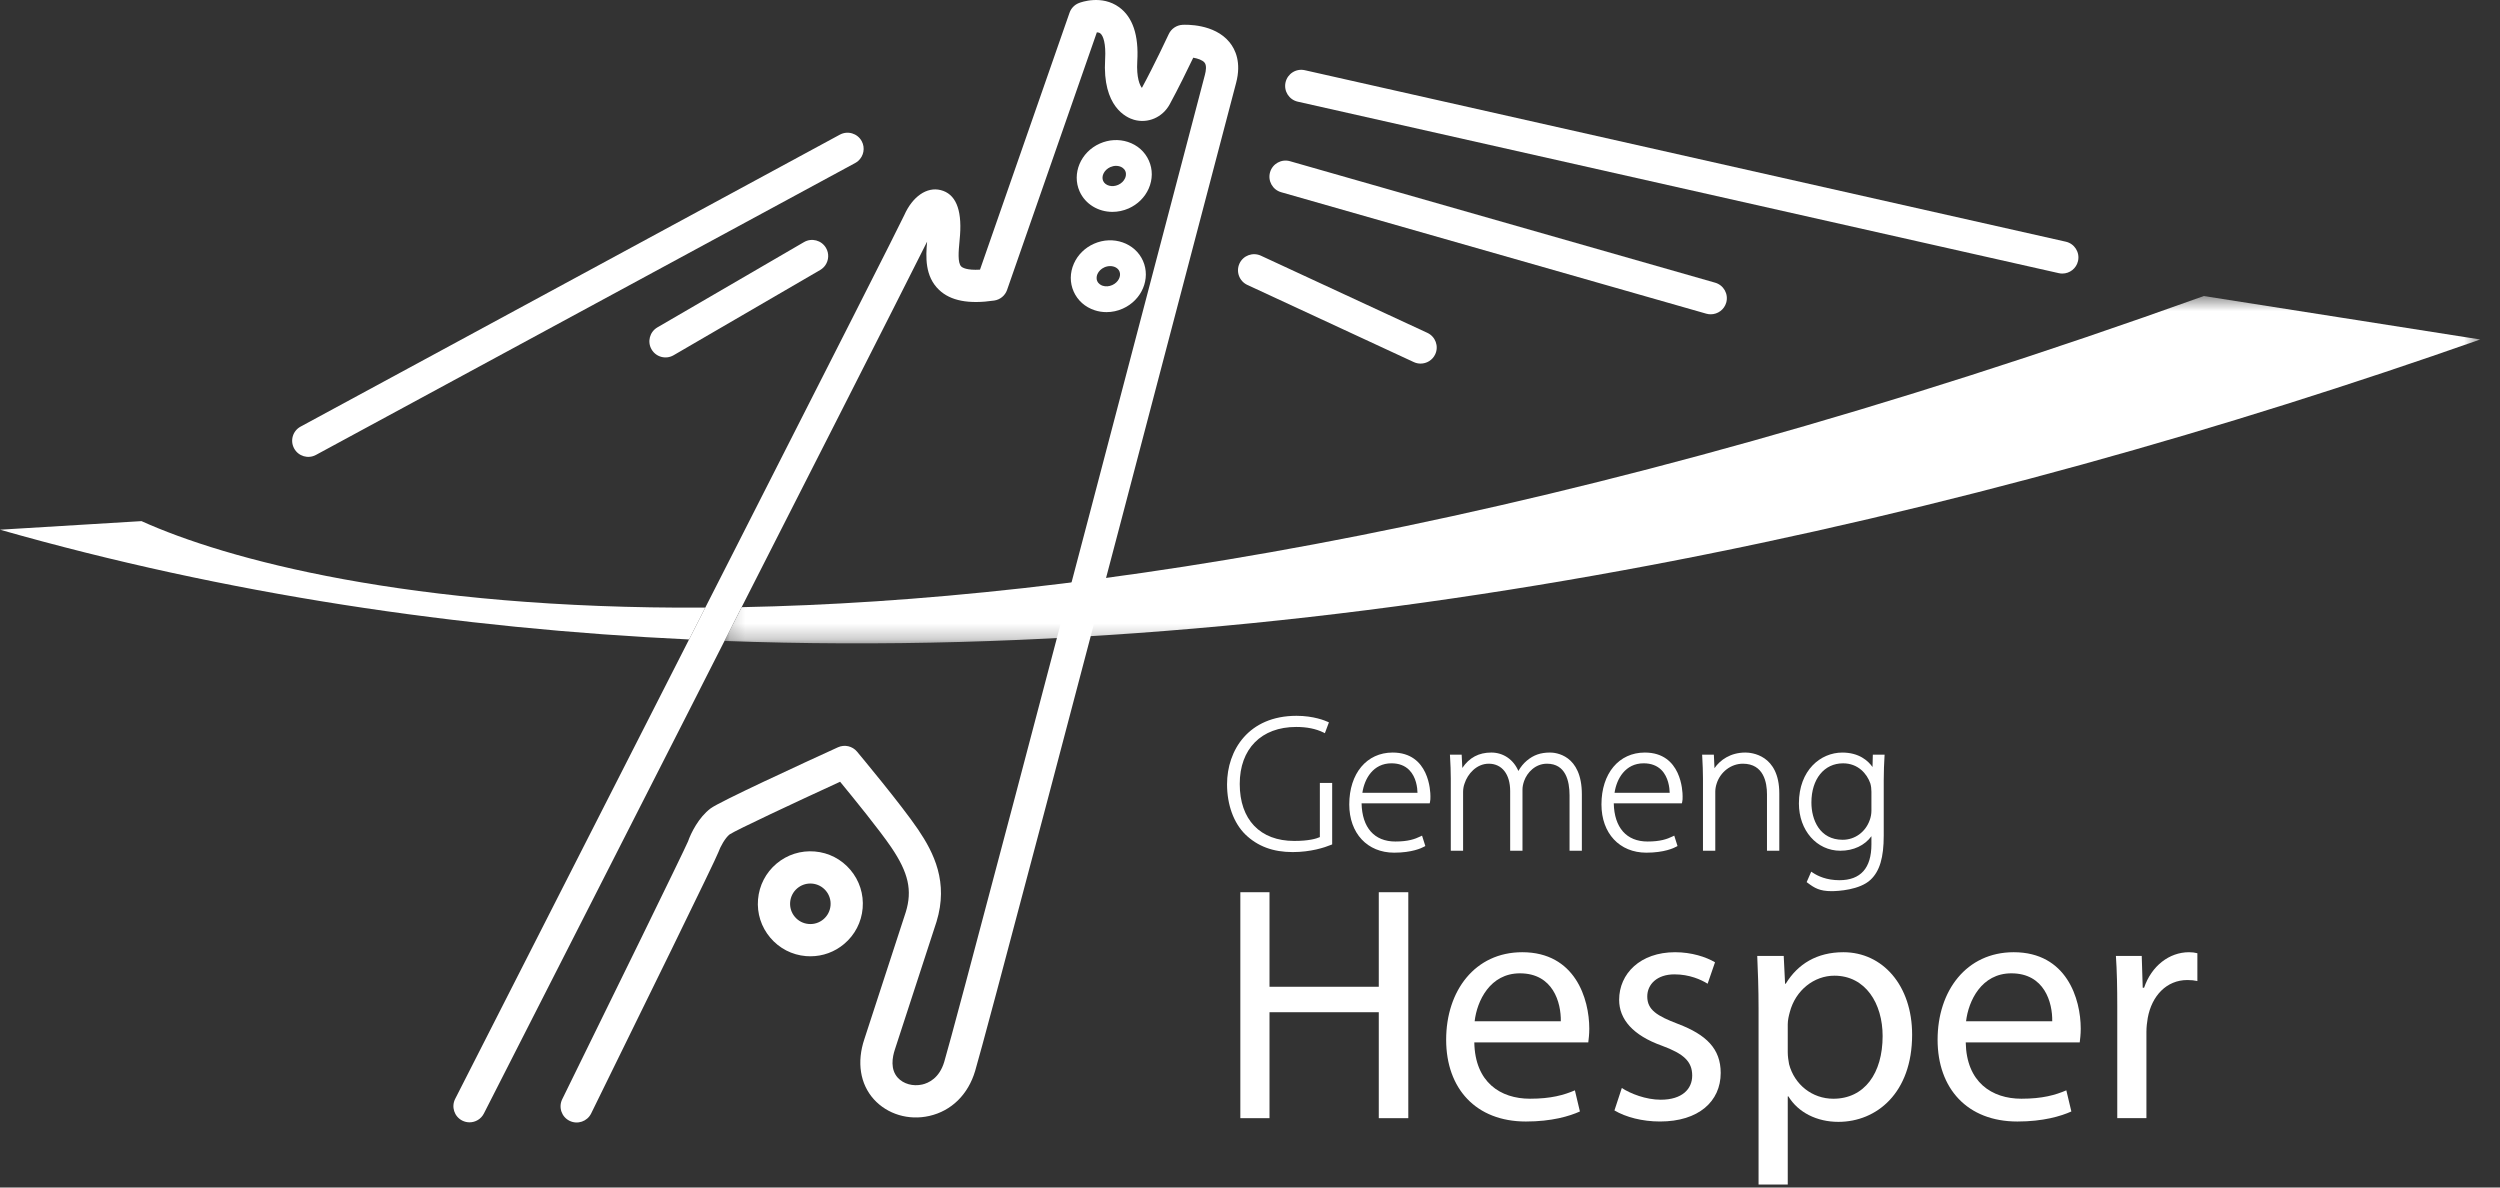
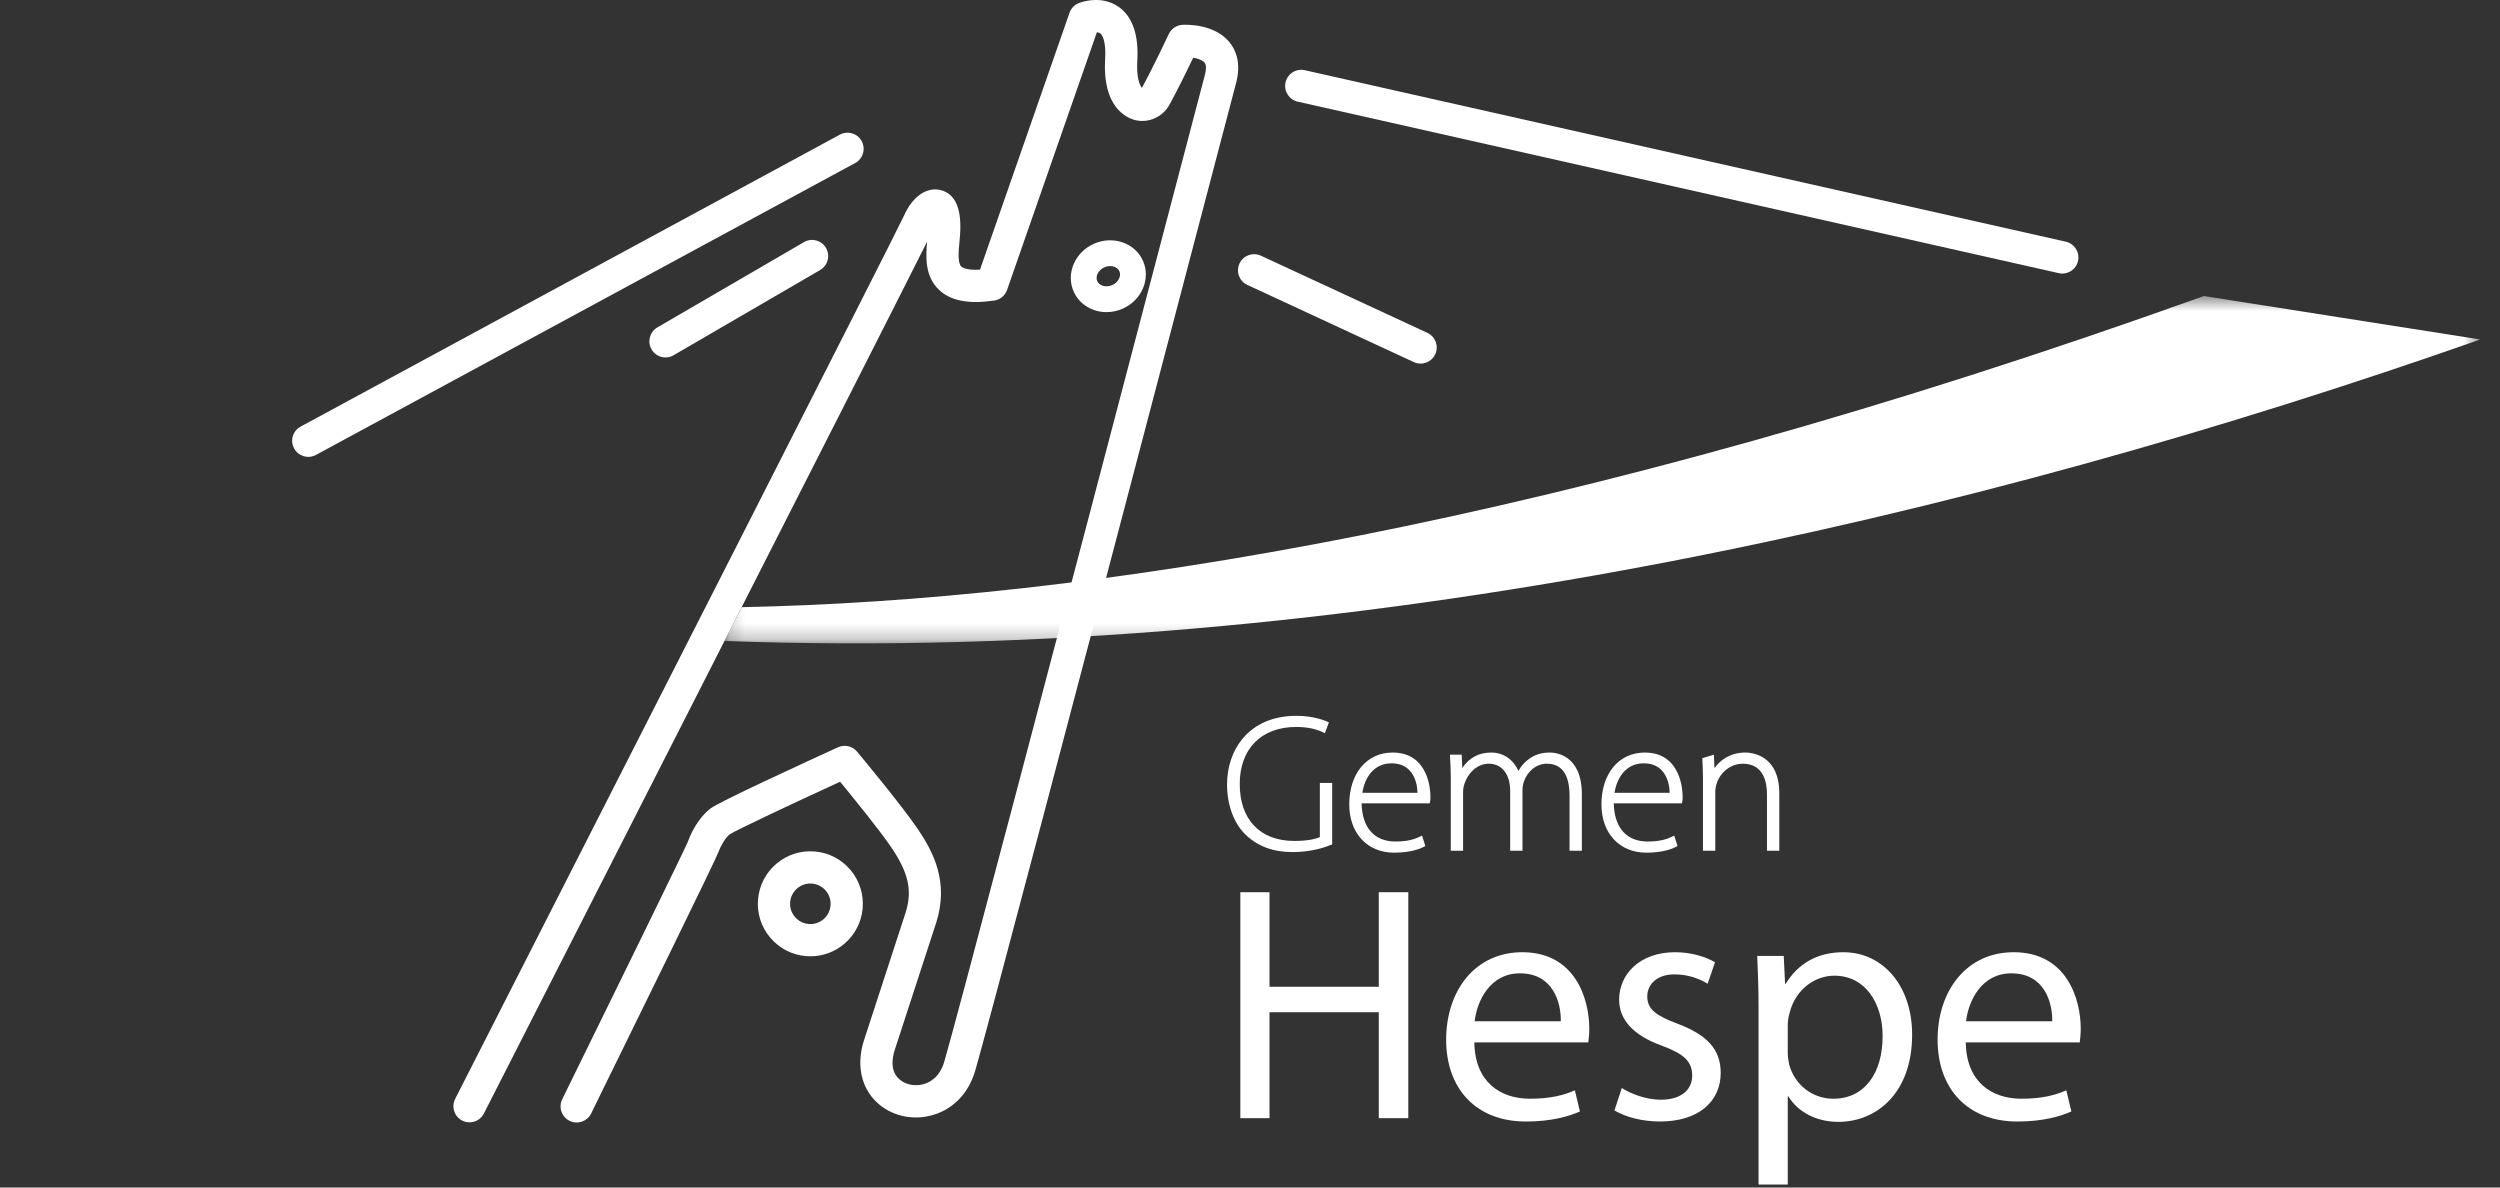
<svg xmlns="http://www.w3.org/2000/svg" xmlns:xlink="http://www.w3.org/1999/xlink" width="160px" height="76px" viewBox="0 0 160 76" version="1.1">
  <rect x="0" y="0" width="160" height="76" fill="#333333" stroke="none" />
  <title>hesper-logo-white</title>
  <defs>
    <polygon id="path-1" points="0.168 0.535 112.533 0.535 112.533 22.766 0.168 22.766" />
  </defs>
  <g id="Symbols" stroke="none" stroke-width="1" fill="none" fill-rule="evenodd">
    <g id="Navigation/Header-dm" transform="translate(-135, -24)">
      <g id="hesper-logo-white" transform="translate(135.001, 24)">
        <path d="M30.048,71.829 C29.89,71.829 29.731,71.792 29.581,71.717 C29.073,71.458 28.871,70.836 29.13,70.328 C38.965,51.023 57.409,14.801 57.871,13.771 C58.401,12.574 59.317,11.945 60.199,12.165 C61.144,12.4 61.562,13.367 61.442,15.04 C61.432,15.182 61.418,15.33 61.404,15.483 C61.35,16.05 61.277,16.825 61.52,17.056 C61.59,17.125 61.869,17.308 62.719,17.258 L68.449,0.816 C68.548,0.532 68.765,0.305 69.047,0.195 C69.192,0.137 70.514,-0.344 71.624,0.462 C72.494,1.094 72.884,2.256 72.785,3.915 C72.722,4.979 72.95,5.467 73.08,5.625 C73.875,4.161 74.791,2.202 74.799,2.183 C74.959,1.84 75.295,1.612 75.673,1.589 C75.879,1.578 77.706,1.505 78.684,2.698 C79.068,3.167 79.454,3.999 79.11,5.306 L78.308,8.362 C68.403,46.118 63.053,66.364 62.408,68.54 C61.961,70.049 60.892,71.099 59.476,71.42 C58.152,71.722 56.791,71.312 55.925,70.354 C55.044,69.377 54.823,67.973 55.32,66.499 L57.97,58.37 C58.393,56.986 58.144,55.86 57.045,54.236 C56.298,53.134 54.611,51.058 53.766,50.032 C50.878,51.358 47.14,53.109 46.699,53.399 C46.413,53.615 46.088,54.21 45.979,54.533 C45.842,54.949 40.816,65.194 37.832,71.263 C37.58,71.774 36.963,71.985 36.451,71.733 C35.94,71.483 35.73,70.864 35.98,70.353 C39.067,64.074 43.733,54.55 44.033,53.85 C44.216,53.319 44.713,52.31 45.481,51.736 C46.056,51.303 51.37,48.857 53.627,47.827 C54.05,47.634 54.55,47.747 54.848,48.103 C54.963,48.241 57.683,51.501 58.753,53.081 C59.772,54.586 60.71,56.466 59.936,58.991 L57.278,67.148 C57.095,67.694 56.979,68.443 57.456,68.973 C57.817,69.372 58.431,69.542 59.02,69.409 C59.412,69.32 60.118,69.012 60.431,67.955 C61.07,65.799 66.412,45.573 76.313,7.839 L77.115,4.781 C77.182,4.525 77.233,4.183 77.09,4.007 C76.962,3.849 76.67,3.745 76.367,3.692 C76.015,4.427 75.41,5.665 74.857,6.681 C74.4,7.515 73.461,7.921 72.571,7.665 C72.092,7.528 70.543,6.842 70.727,3.793 C70.786,2.786 70.605,2.277 70.416,2.135 C70.359,2.092 70.282,2.072 70.198,2.067 L64.452,18.554 C64.326,18.917 64.007,19.18 63.627,19.235 C61.989,19.476 60.834,19.252 60.098,18.552 C59.185,17.684 59.245,16.433 59.334,15.466 C55.807,22.518 32.057,69.127 30.968,71.264 C30.786,71.623 30.424,71.829 30.048,71.829" id="Fill-1" fill="#FFFFFF" />
-         <path d="M71.426,10.614 C71.305,10.614 71.179,10.642 71.057,10.695 C70.673,10.866 70.465,11.271 70.6,11.579 C70.738,11.887 71.179,12.002 71.562,11.831 C71.765,11.74 71.923,11.589 72.005,11.402 C72.045,11.313 72.1,11.132 72.019,10.947 C71.936,10.763 71.765,10.683 71.671,10.652 C71.593,10.627 71.51,10.614 71.426,10.614 M71.197,13.56 C70.299,13.561 69.461,13.075 69.093,12.249 C68.584,11.104 69.164,9.731 70.386,9.188 C70.963,8.931 71.603,8.894 72.185,9.084 C72.797,9.284 73.273,9.708 73.526,10.277 C73.78,10.845 73.774,11.484 73.514,12.072 C73.266,12.632 72.811,13.081 72.233,13.339 C71.894,13.488 71.541,13.56 71.197,13.56" id="Fill-3" fill="#FFFFFF" />
        <path d="M71.048,17.03 C70.927,17.03 70.801,17.056 70.68,17.109 C70.477,17.2 70.318,17.352 70.237,17.537 C70.197,17.628 70.142,17.807 70.223,17.992 C70.306,18.177 70.477,18.257 70.57,18.288 C70.762,18.351 70.981,18.335 71.185,18.244 C71.569,18.073 71.777,17.669 71.641,17.362 C71.548,17.151 71.311,17.03 71.048,17.03 M70.815,19.976 C70.558,19.976 70.303,19.937 70.058,19.856 C69.445,19.655 68.969,19.233 68.715,18.663 C68.462,18.094 68.468,17.457 68.728,16.868 C68.976,16.308 69.431,15.859 70.009,15.601 C71.231,15.058 72.64,15.546 73.149,16.692 C73.657,17.835 73.078,19.209 71.856,19.752 C71.522,19.902 71.167,19.976 70.815,19.976" id="Fill-5" fill="#FFFFFF" />
        <path d="M51.859,56.546 C51.553,56.546 51.261,56.652 51.024,56.852 C50.76,57.075 50.599,57.388 50.569,57.733 C50.54,58.079 50.646,58.415 50.87,58.679 C51.093,58.944 51.406,59.106 51.752,59.134 C52.097,59.165 52.433,59.057 52.697,58.835 C52.962,58.611 53.124,58.298 53.154,57.951 C53.183,57.607 53.075,57.271 52.853,57.006 C52.629,56.742 52.316,56.579 51.971,56.55 C51.934,56.547 51.896,56.546 51.859,56.546 M51.867,61.202 C51.77,61.202 51.674,61.198 51.577,61.191 C50.683,61.115 49.872,60.695 49.294,60.009 C48.714,59.323 48.437,58.452 48.513,57.559 C48.59,56.665 49.008,55.854 49.694,55.274 C50.38,54.696 51.251,54.419 52.146,54.495 C53.039,54.57 53.851,54.99 54.429,55.676 C55.007,56.362 55.284,57.232 55.209,58.126 C55.133,59.021 54.713,59.831 54.027,60.411 C53.417,60.926 52.658,61.202 51.867,61.202" id="Fill-7" fill="#FFFFFF" />
        <path d="M90.917,23.27 C90.771,23.27 90.626,23.24 90.484,23.175 L79.829,18.235 C79.311,17.995 79.087,17.382 79.326,16.865 C79.566,16.349 80.178,16.125 80.696,16.364 L91.352,21.303 C91.868,21.543 92.093,22.156 91.854,22.673 C91.68,23.049 91.306,23.27 90.917,23.27" id="Fill-9" fill="#FFFFFF" />
        <path d="M52.818,16.978 C52.735,17.097 52.624,17.2 52.491,17.279 L43.11,22.735 C42.617,23.022 41.986,22.855 41.699,22.362 C41.413,21.869 41.58,21.239 42.073,20.952 L51.454,15.495 C51.945,15.208 52.577,15.375 52.864,15.868 C53.072,16.226 53.04,16.659 52.818,16.978" id="Fill-11" fill="#FFFFFF" />
-         <path d="M109.485,20.115 C109.392,20.115 109.298,20.103 109.203,20.076 L81.991,12.301 C81.443,12.144 81.126,11.573 81.282,11.025 C81.439,10.478 82.01,10.16 82.558,10.317 L109.768,18.092 C110.317,18.249 110.633,18.82 110.478,19.368 C110.348,19.82 109.935,20.115 109.485,20.115" id="Fill-13" fill="#FFFFFF" />
        <path d="M131.987,17.508 C131.913,17.508 131.836,17.499 131.761,17.482 L83.053,6.506 C82.497,6.38 82.149,5.829 82.273,5.273 C82.399,4.717 82.947,4.367 83.507,4.493 L132.214,15.469 C132.769,15.595 133.117,16.147 132.993,16.703 C132.885,17.183 132.459,17.508 131.987,17.508" id="Fill-15" fill="#FFFFFF" />
        <path d="M54.92,10.302 C54.864,10.351 54.801,10.394 54.733,10.432 L20.22,29.115 C19.719,29.387 19.093,29.2 18.823,28.699 C18.551,28.199 18.733,27.575 19.239,27.302 L53.75,8.618 C54.251,8.347 54.877,8.534 55.149,9.035 C55.382,9.466 55.276,9.991 54.92,10.302" id="Fill-17" fill="#FFFFFF" />
        <path d="M84.47,53.574 C84.245,53.676 83.763,53.82 82.829,53.82 C80.645,53.82 79.342,52.457 79.342,50.173 C79.342,47.924 80.725,46.525 82.953,46.525 C83.639,46.525 84.207,46.64 84.69,46.874 L84.791,46.924 L85.05,46.232 L84.963,46.193 C84.826,46.129 84.082,45.812 82.976,45.812 C79.905,45.812 78.53,48.015 78.53,50.197 C78.53,51.503 78.956,52.672 79.699,53.403 C80.483,54.163 81.474,54.533 82.729,54.533 C83.889,54.533 84.771,54.242 85.194,54.068 L85.258,54.042 L85.258,50.106 L84.47,50.106 L84.47,53.574 Z" id="Fill-19" fill="#FFFFFF" />
        <path d="M87.191,50.738 C87.322,49.843 87.877,48.852 89.053,48.852 C89.527,48.852 89.911,48.998 90.192,49.283 C90.639,49.735 90.712,50.423 90.719,50.738 L87.191,50.738 Z M89.128,48.163 C87.468,48.163 86.352,49.499 86.352,51.484 C86.352,53.331 87.507,54.571 89.226,54.571 C90.366,54.571 90.983,54.276 91.146,54.186 L91.22,54.145 L91.01,53.48 L90.902,53.532 C90.554,53.702 90.118,53.857 89.301,53.857 C87.957,53.857 87.173,52.969 87.14,51.414 L91.499,51.414 L91.518,51.336 C91.546,51.225 91.546,51.116 91.546,50.952 C91.546,50.668 91.478,48.163 89.128,48.163 L89.128,48.163 Z" id="Fill-21" fill="#FFFFFF" />
        <path d="M99.204,48.163 C98.593,48.163 98.148,48.319 97.714,48.683 C97.507,48.856 97.325,49.078 97.175,49.342 C96.861,48.61 96.213,48.163 95.44,48.163 C94.642,48.163 94.033,48.487 93.587,49.15 L93.546,48.299 L92.794,48.299 L92.807,48.525 C92.829,48.939 92.85,49.33 92.85,49.827 L92.85,54.447 L93.637,54.447 L93.637,50.679 C93.637,50.497 93.672,50.297 93.732,50.142 C93.928,49.533 94.495,48.877 95.279,48.877 C96.125,48.877 96.65,49.549 96.65,50.63 L96.65,54.447 L97.438,54.447 L97.438,50.532 C97.438,50.363 97.472,50.184 97.543,49.983 C97.738,49.433 98.264,48.877 99.005,48.877 C100.199,48.877 100.45,49.979 100.45,50.903 L100.45,54.447 L101.238,54.447 L101.238,50.842 C101.238,48.292 99.542,48.163 99.204,48.163" id="Fill-23" fill="#FFFFFF" />
        <path d="M103.33,50.738 C103.462,49.843 104.018,48.852 105.194,48.852 C105.668,48.852 106.051,48.998 106.333,49.283 C106.779,49.735 106.851,50.423 106.86,50.738 L103.33,50.738 Z M105.268,48.163 C103.608,48.163 102.492,49.499 102.492,51.484 C102.492,53.331 103.647,54.571 105.367,54.571 C106.506,54.571 107.124,54.276 107.287,54.186 L107.36,54.145 L107.151,53.48 L107.043,53.532 C106.693,53.702 106.259,53.857 105.442,53.857 C104.096,53.857 103.314,52.969 103.28,51.414 L107.638,51.414 L107.658,51.336 C107.686,51.225 107.686,51.116 107.686,50.952 C107.686,50.668 107.619,48.163 105.268,48.163 L105.268,48.163 Z" id="Fill-25" fill="#FFFFFF" />
-         <path d="M111.704,48.163 C110.745,48.163 110.084,48.642 109.726,49.164 L109.686,48.299 L108.935,48.299 L108.947,48.525 C108.968,48.939 108.989,49.33 108.989,49.827 L108.989,54.447 L109.777,54.447 L109.777,50.668 C109.777,50.507 109.808,50.321 109.859,50.167 C110.091,49.408 110.784,48.877 111.543,48.877 C112.885,48.877 113.086,50.1 113.086,50.829 L113.086,54.447 L113.874,54.447 L113.874,50.779 C113.874,48.289 112.066,48.163 111.704,48.163" id="Fill-27" fill="#FFFFFF" />
-         <path d="M117.931,53.746 C116.454,53.746 115.929,52.462 115.929,51.361 C115.929,49.861 116.743,48.853 117.956,48.853 C118.915,48.853 119.486,49.519 119.7,50.139 C119.748,50.304 119.77,50.481 119.77,50.68 L119.77,51.881 C119.77,52.084 119.732,52.295 119.664,52.479 C119.396,53.247 118.716,53.746 117.931,53.746 L117.931,53.746 Z M119.86,48.3 L119.84,49.089 C119.559,48.692 118.982,48.164 117.905,48.164 C116.525,48.164 115.129,49.284 115.129,51.423 C115.129,53.146 116.27,54.447 117.782,54.447 C118.624,54.447 119.343,54.105 119.77,53.517 L119.77,54.034 C119.77,55.559 119.08,56.333 117.721,56.333 C116.907,56.333 116.346,56.072 116.02,55.854 L115.917,55.787 L115.625,56.456 L115.691,56.505 C116.125,56.831 116.456,57.034 117.221,57.034 C117.617,57.034 119.027,56.961 119.721,56.299 C120.301,55.75 120.558,54.88 120.558,53.478 L120.558,49.938 C120.558,49.338 120.581,48.89 120.607,48.409 L120.614,48.3 L119.86,48.3 Z" id="Fill-29" fill="#FFFFFF" />
+         <path d="M111.704,48.163 C110.745,48.163 110.084,48.642 109.726,49.164 L109.686,48.299 L108.947,48.525 C108.968,48.939 108.989,49.33 108.989,49.827 L108.989,54.447 L109.777,54.447 L109.777,50.668 C109.777,50.507 109.808,50.321 109.859,50.167 C110.091,49.408 110.784,48.877 111.543,48.877 C112.885,48.877 113.086,50.1 113.086,50.829 L113.086,54.447 L113.874,54.447 L113.874,50.779 C113.874,48.289 112.066,48.163 111.704,48.163" id="Fill-27" fill="#FFFFFF" />
        <polygon id="Fill-31" fill="#FFFFFF" points="81.247 57.102 81.247 63.153 88.241 63.153 88.241 57.102 90.13 57.102 90.13 71.563 88.241 71.563 88.241 64.782 81.247 64.782 81.247 71.563 79.381 71.563 79.381 57.102" />
        <path d="M99.891,65.362 C99.912,64.161 99.396,62.293 97.273,62.293 C95.363,62.293 94.526,64.053 94.376,65.362 L99.891,65.362 Z M94.355,66.714 C94.398,69.267 96.028,70.318 97.917,70.318 C99.268,70.318 100.084,70.083 100.792,69.782 L101.113,71.134 C100.449,71.434 99.311,71.777 97.659,71.777 C94.463,71.777 92.553,69.674 92.553,66.542 C92.553,63.41 94.398,60.942 97.422,60.942 C100.813,60.942 101.713,63.926 101.713,65.834 C101.713,66.22 101.671,66.521 101.649,66.714 L94.355,66.714 Z" id="Fill-33" fill="#FFFFFF" />
        <path d="M103.795,69.632 C104.353,69.996 105.34,70.382 106.284,70.382 C107.657,70.382 108.3,69.696 108.3,68.838 C108.3,67.938 107.764,67.443 106.369,66.928 C104.503,66.263 103.624,65.233 103.624,63.988 C103.624,62.315 104.975,60.942 107.206,60.942 C108.258,60.942 109.18,61.243 109.76,61.586 L109.287,62.959 C108.879,62.702 108.129,62.359 107.163,62.359 C106.047,62.359 105.424,63.001 105.424,63.774 C105.424,64.632 106.047,65.019 107.4,65.534 C109.201,66.22 110.124,67.121 110.124,68.666 C110.124,70.49 108.709,71.776 106.24,71.776 C105.104,71.776 104.052,71.498 103.323,71.068 L103.795,69.632 Z" id="Fill-35" fill="#FFFFFF" />
        <path d="M114.415,67.335 C114.415,67.614 114.457,67.872 114.5,68.108 C114.845,69.417 115.98,70.319 117.332,70.319 C119.327,70.319 120.487,68.688 120.487,66.306 C120.487,64.225 119.392,62.444 117.397,62.444 C116.11,62.444 114.909,63.366 114.544,64.783 C114.479,65.018 114.415,65.298 114.415,65.555 L114.415,67.335 Z M112.547,64.568 C112.547,63.238 112.505,62.165 112.462,61.178 L114.157,61.178 L114.244,62.959 L114.286,62.959 C115.059,61.693 116.281,60.942 117.976,60.942 C120.487,60.942 122.375,63.067 122.375,66.22 C122.375,69.953 120.1,71.799 117.654,71.799 C116.281,71.799 115.08,71.198 114.457,70.168 L114.415,70.168 L114.415,75.811 L112.547,75.811 L112.547,64.568 Z" id="Fill-37" fill="#FFFFFF" />
        <path d="M131.342,65.362 C131.363,64.161 130.848,62.293 128.724,62.293 C126.814,62.293 125.979,64.053 125.827,65.362 L131.342,65.362 Z M125.806,66.714 C125.85,69.267 127.481,70.318 129.368,70.318 C130.72,70.318 131.535,70.083 132.244,69.782 L132.566,71.134 C131.901,71.434 130.762,71.777 129.112,71.777 C125.914,71.777 124.005,69.674 124.005,66.542 C124.005,63.41 125.85,60.942 128.875,60.942 C132.265,60.942 133.166,63.926 133.166,65.834 C133.166,66.22 133.123,66.521 133.102,66.714 L125.806,66.714 Z" id="Fill-39" fill="#FFFFFF" />
-         <path d="M135.504,64.418 C135.504,63.196 135.483,62.143 135.417,61.178 L137.07,61.178 L137.133,63.217 L137.22,63.217 C137.692,61.822 138.829,60.942 140.096,60.942 C140.31,60.942 140.46,60.963 140.631,61.007 L140.631,62.787 C140.437,62.743 140.246,62.722 139.988,62.722 C138.658,62.722 137.713,63.732 137.455,65.147 C137.413,65.405 137.37,65.706 137.37,66.026 L137.37,71.562 L135.504,71.562 L135.504,64.418 Z" id="Fill-41" fill="#FFFFFF" />
-         <path d="M45.137,38.888 C26.141,38.997 14.412,35.775 9.055,33.352 L3.55271368e-14,33.901 C14.511,38.036 29.326,40.227 44.1,40.926 C44.447,40.243 44.794,39.564 45.137,38.888" id="Fill-43" fill="#FFFFFF" />
        <g id="Group-47" transform="translate(46.199, 18.411)">
          <mask id="mask-2" fill="white">
            <use xlink:href="#path-1" />
          </mask>
          <g id="Clip-46" />
          <path d="M94.844,0.535 C53.813,15.274 23.03,20.021 1.268,20.448 C0.903,21.166 0.536,21.887 0.168,22.61 C40.492,24.105 80.344,14.633 112.534,3.316 L94.844,0.535 Z" id="Fill-45" fill="#FFFFFF" mask="url(#mask-2)" />
        </g>
      </g>
    </g>
  </g>
</svg>